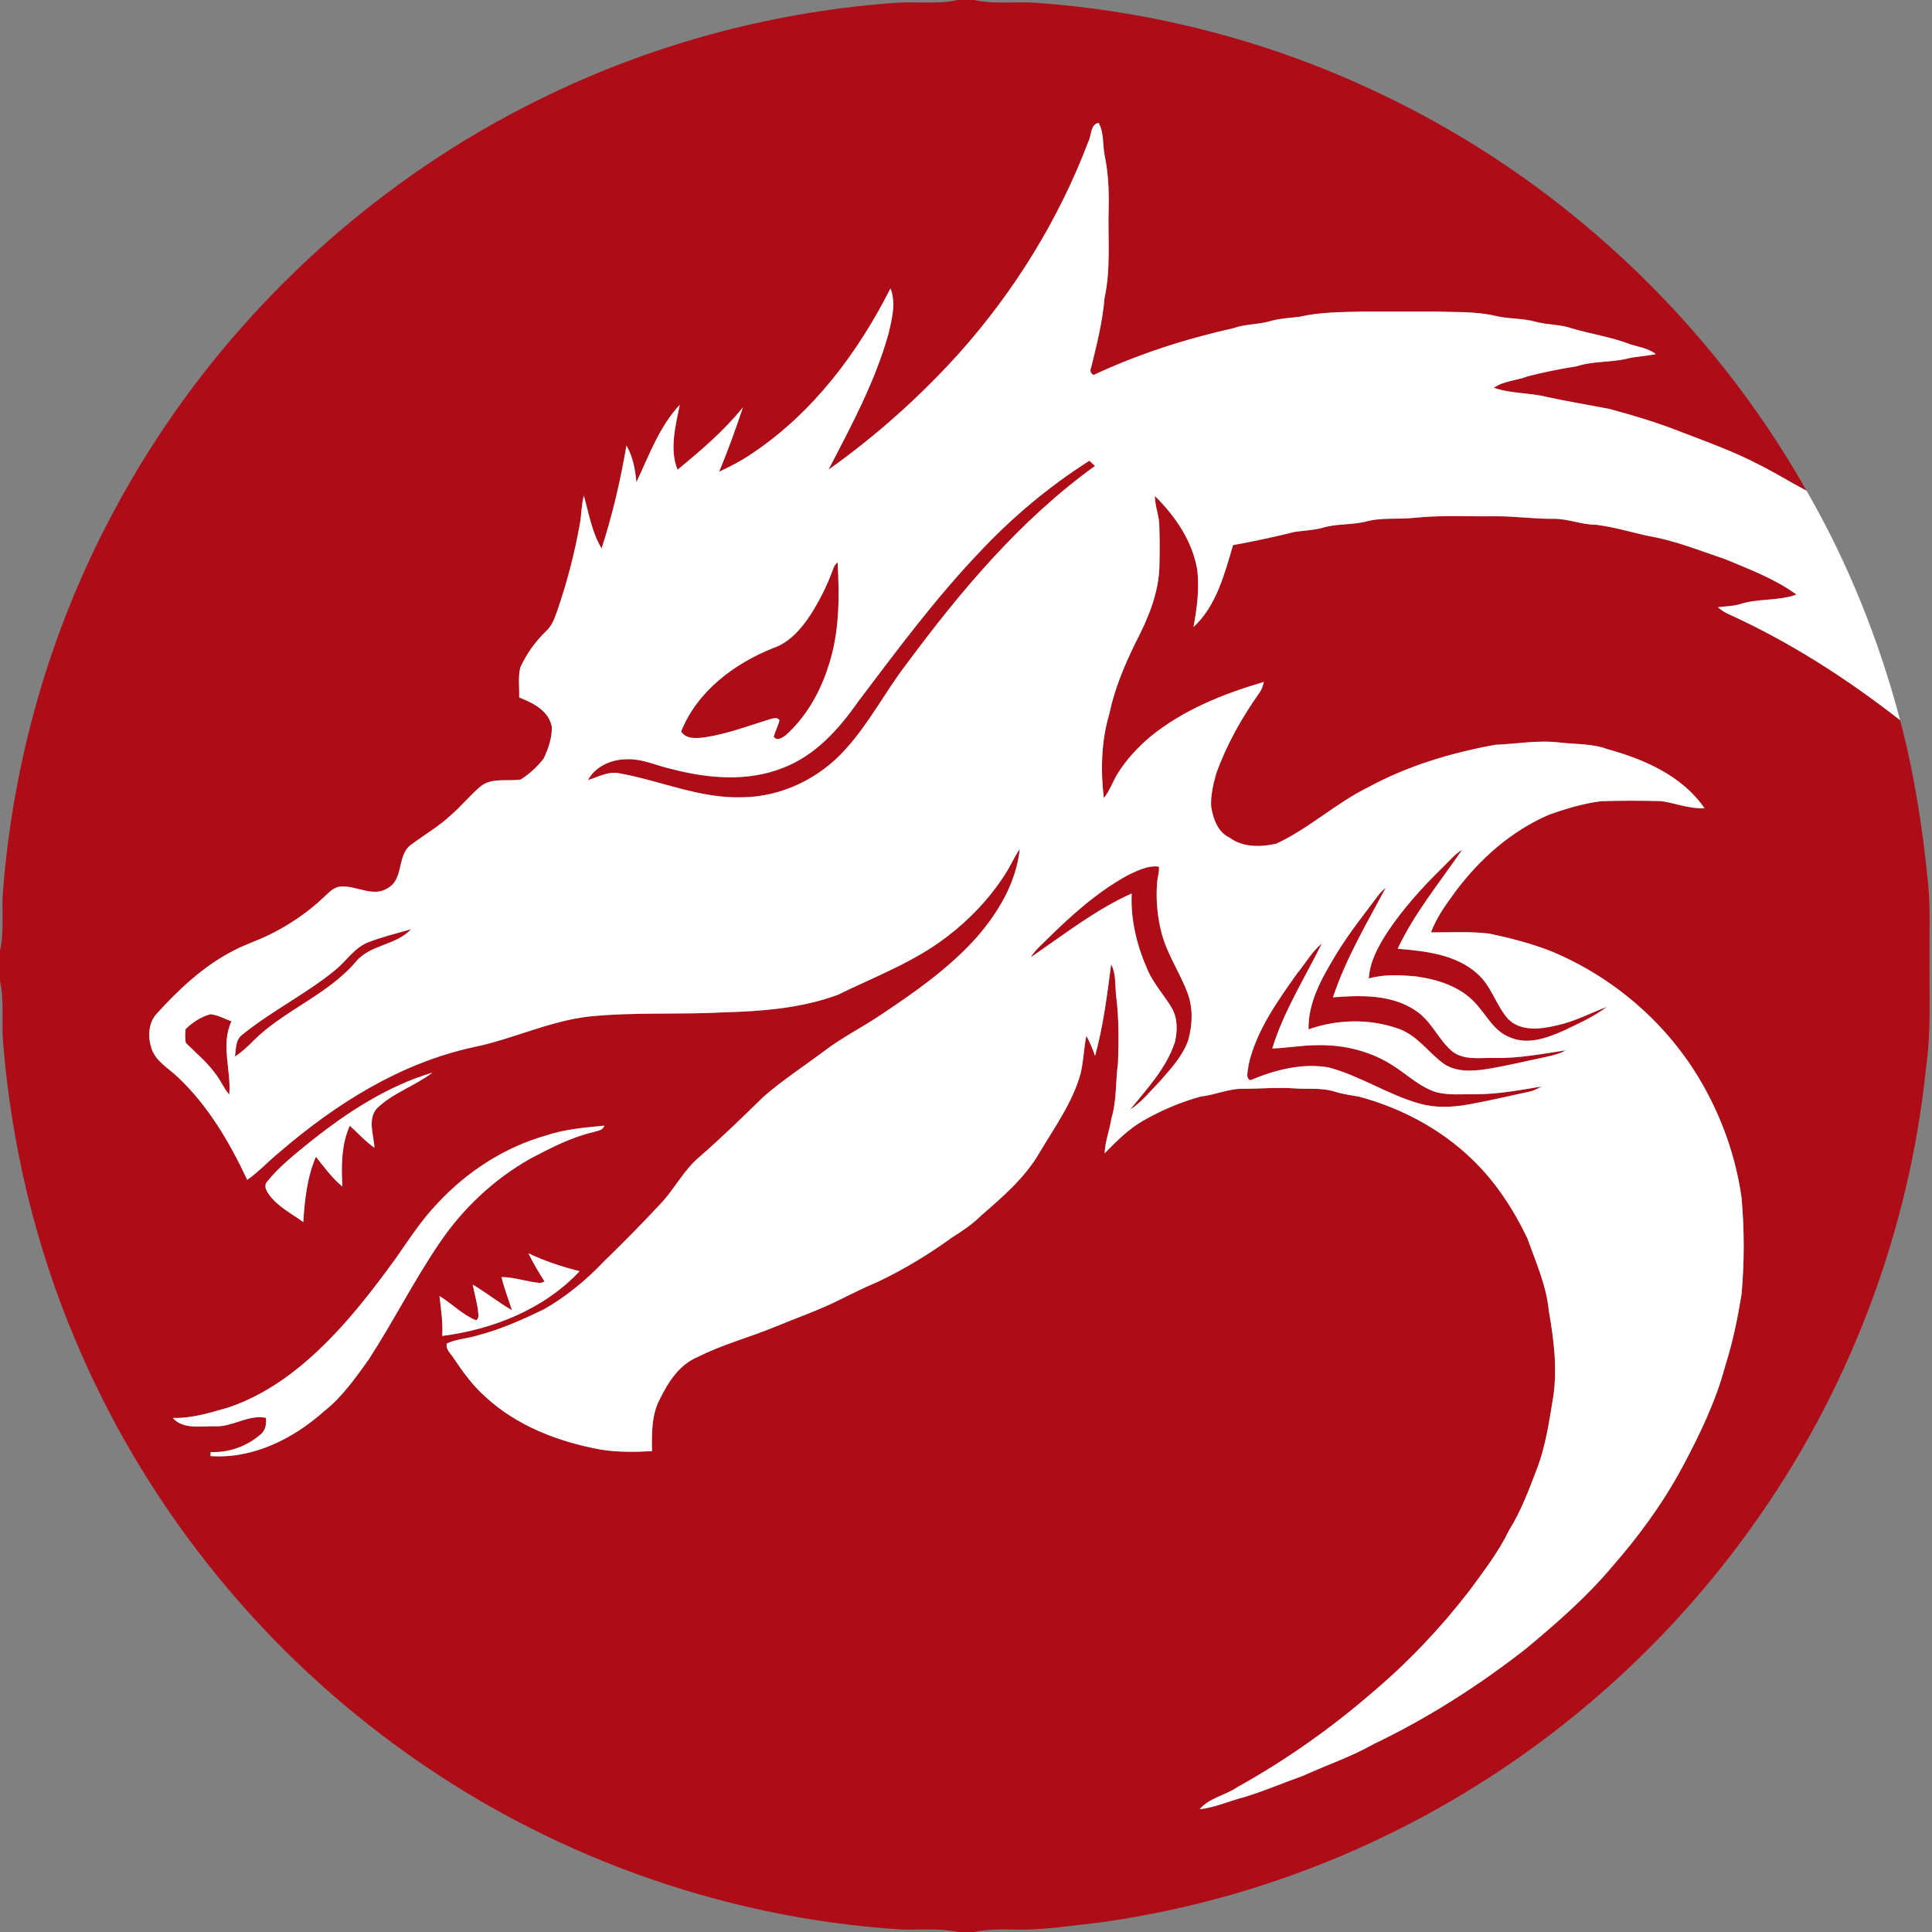
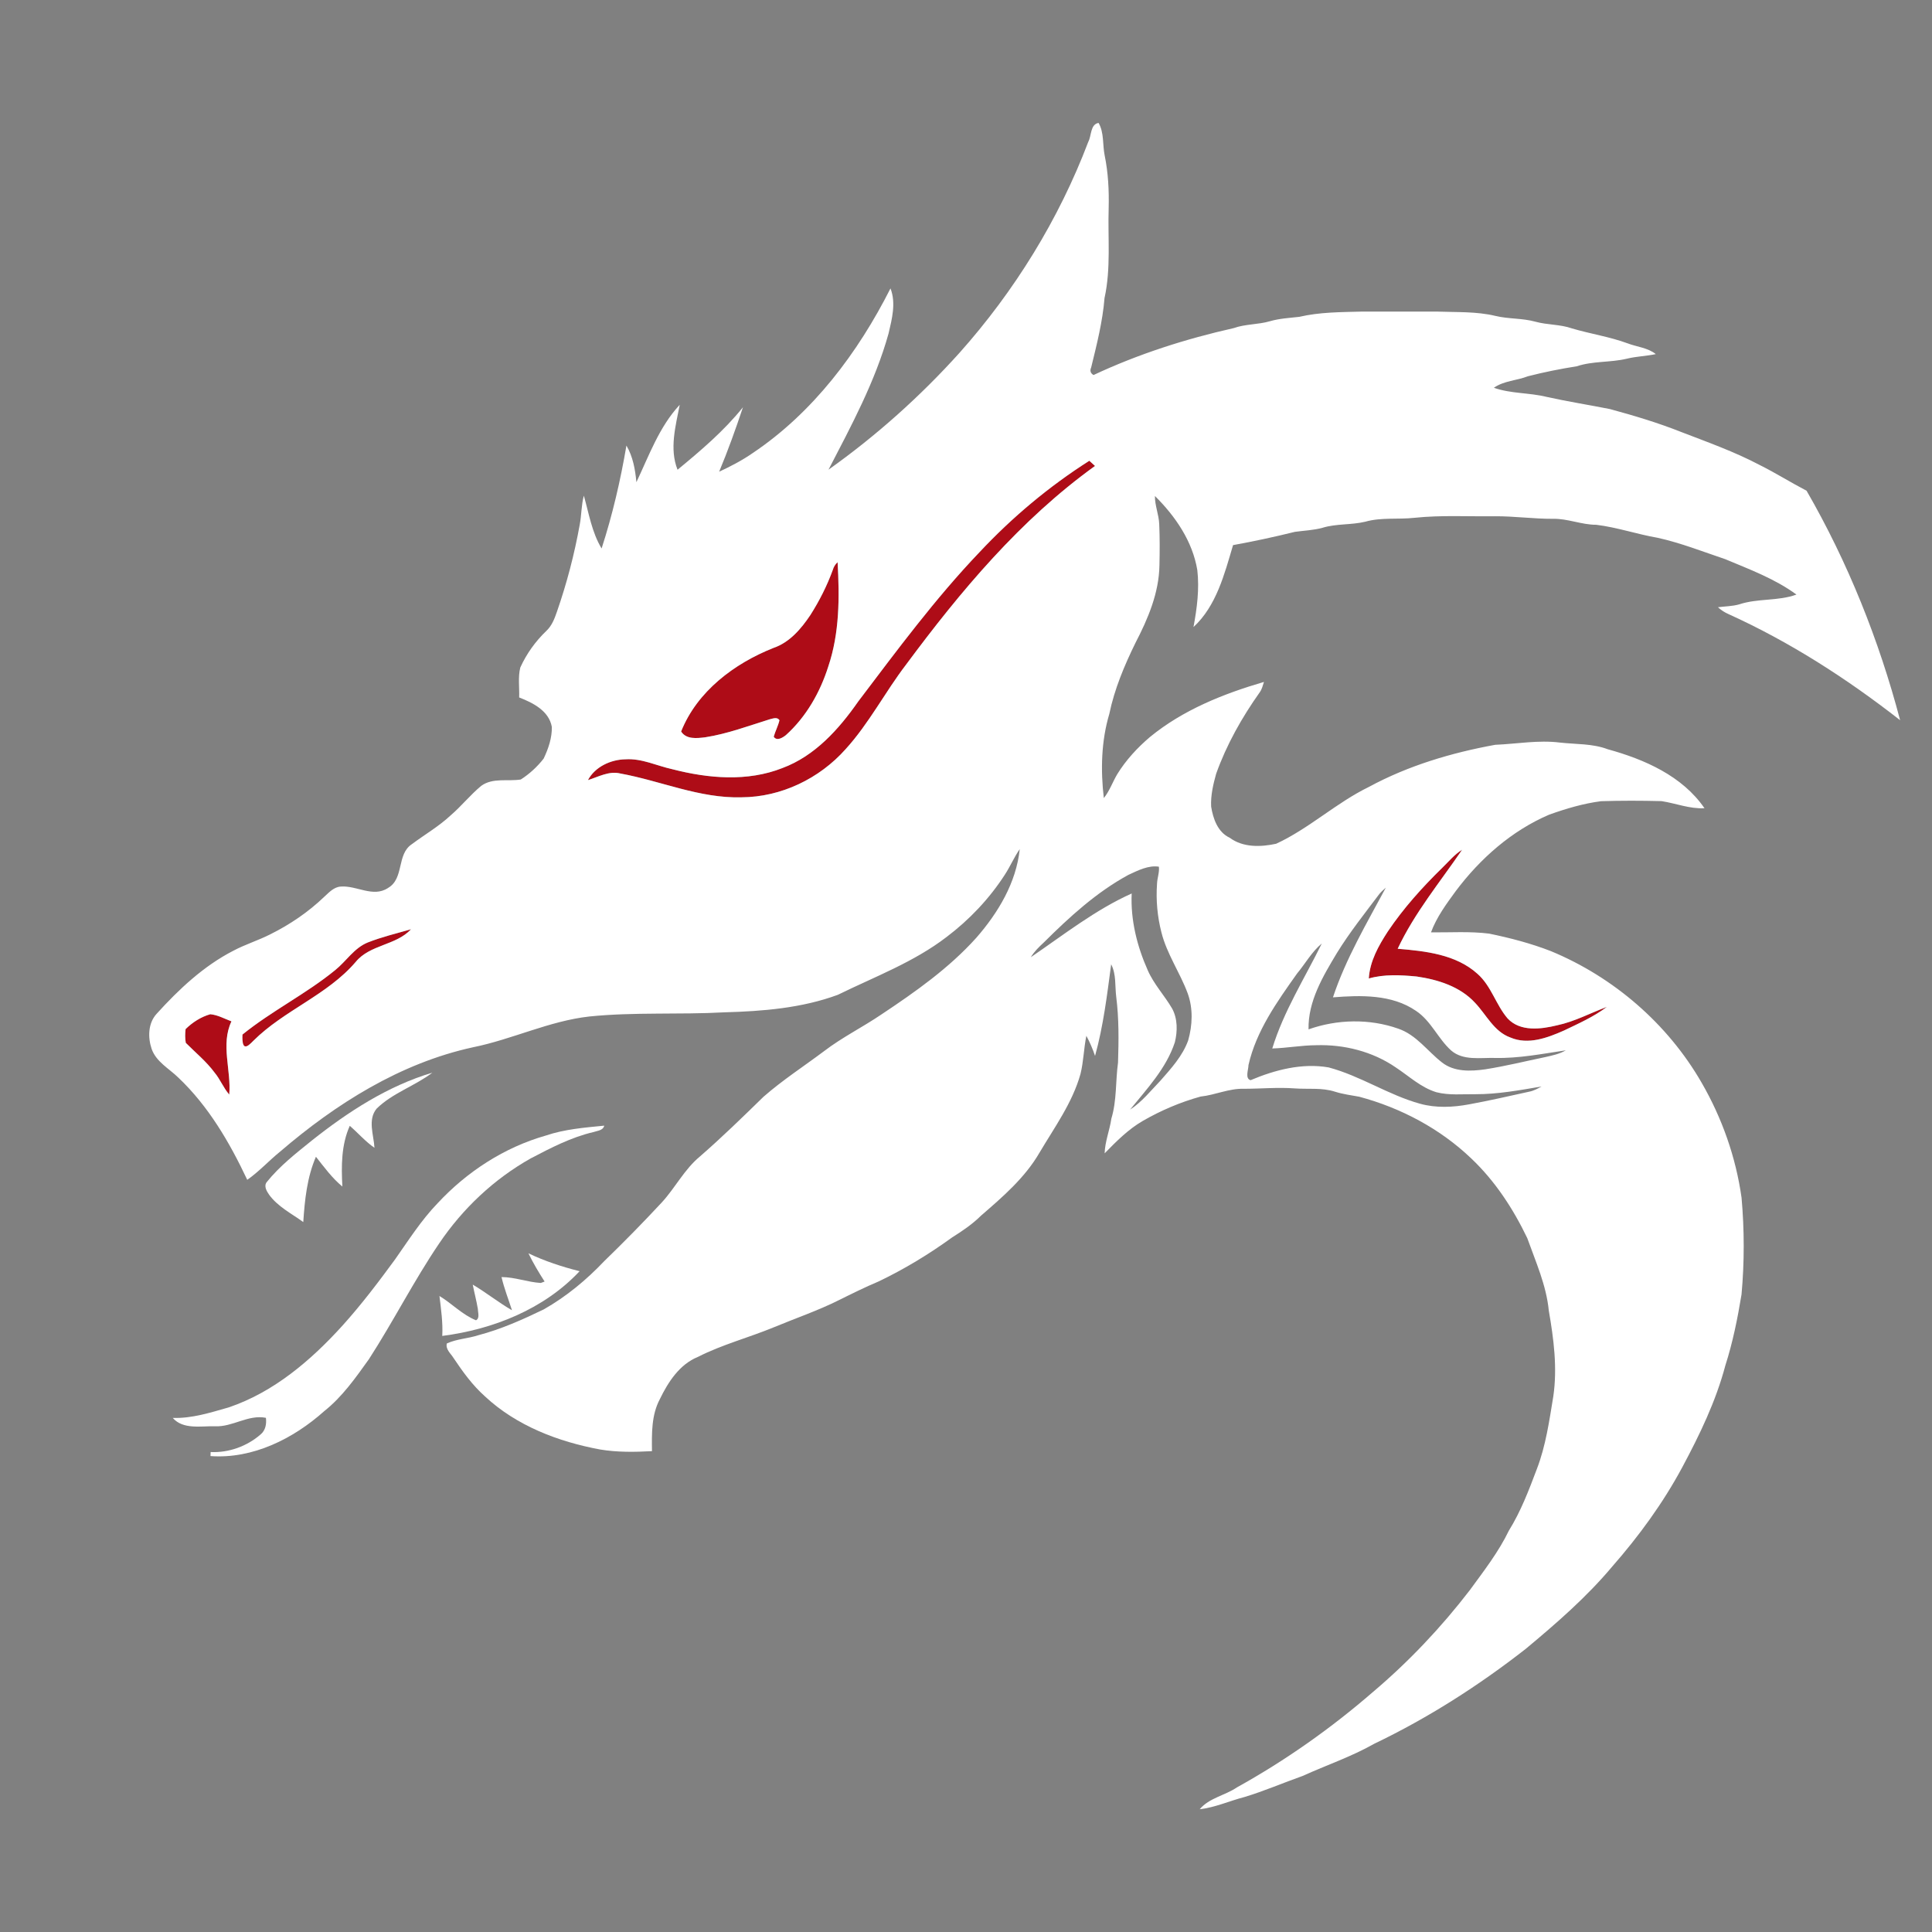
<svg xmlns="http://www.w3.org/2000/svg" width="800pt" height="800pt" viewBox="0 0 800 800" version="1.1">
  <rect x="0" y="0" width="800" height="800" fill="#808080" stroke="none" />
  <g id="#ae0c17ff">
-     <path fill="#ae0c17" opacity="1.00" d=" M 396.64 0.00 L 403.34 0.00 C 411.46 1.79 419.78 0.69 428.01 1.10 C 477.31 4.46 525.97 17.12 570.60 38.35 C 644.86 73.28 707.69 131.78 748.06 203.20 C 741.50 199.78 735.23 195.82 728.61 192.53 C 718.19 187.03 707.07 183.09 696.10 178.86 C 686.50 175.05 676.58 172.08 666.61 169.38 C 657.91 167.65 649.12 166.28 640.46 164.35 C 633.24 162.56 625.65 163.05 618.57 160.57 C 622.76 157.64 628.04 157.61 632.68 155.80 C 639.35 154.09 646.10 152.74 652.90 151.67 C 659.60 149.44 666.77 150.16 673.60 148.54 C 677.55 147.56 681.65 147.47 685.63 146.63 C 682.29 143.95 677.81 143.66 673.92 142.16 C 666.44 139.41 658.52 138.24 650.91 135.99 C 646.02 134.26 640.73 134.58 635.78 133.21 C 630.38 131.70 624.69 132.13 619.27 130.82 C 611.32 128.91 603.10 129.33 595.00 129.02 C 584.67 128.99 574.33 129.00 564.00 129.02 C 555.30 129.25 546.49 129.21 537.97 131.20 C 533.91 131.66 529.81 131.86 525.87 133.01 C 520.96 134.45 515.70 134.13 510.86 135.86 C 490.93 140.34 471.32 146.60 452.81 155.29 C 451.55 154.56 451.22 153.51 451.83 152.15 C 454.15 142.67 456.57 133.17 457.36 123.42 C 460.07 111.11 458.68 98.48 459.08 86.00 C 459.25 78.77 458.88 71.52 457.43 64.42 C 456.50 59.95 457.25 54.94 454.89 50.89 C 451.43 51.52 452.01 56.16 450.65 58.69 C 438.46 90.83 420.08 120.58 397.21 146.21 C 380.99 164.20 362.81 180.45 343.07 194.48 C 352.52 176.26 362.39 157.99 367.93 138.11 C 369.35 132.06 371.08 125.46 368.73 119.42 C 355.25 146.08 336.63 170.89 311.60 187.66 C 307.25 190.67 302.56 193.10 297.78 195.33 C 301.43 186.58 304.64 177.63 307.64 168.64 C 299.79 178.43 290.20 186.56 280.56 194.51 C 277.11 185.85 279.77 176.38 281.46 167.62 C 272.98 176.71 268.75 188.63 263.52 199.66 C 263.03 194.42 262.09 189.09 259.39 184.50 C 256.94 198.90 253.62 213.20 249.11 227.11 C 245.07 220.42 243.85 212.62 241.76 205.24 C 240.71 209.11 240.81 213.18 240.08 217.11 C 237.87 229.44 234.69 241.58 230.58 253.40 C 229.60 256.24 228.48 259.15 226.23 261.24 C 221.72 265.57 218.02 270.71 215.44 276.41 C 214.44 280.44 215.12 284.68 214.98 288.80 C 220.69 291.02 227.30 294.32 228.50 300.98 C 228.61 305.54 227.05 310.04 225.12 314.11 C 222.50 317.48 219.24 320.48 215.64 322.78 C 210.23 323.63 204.07 321.95 199.31 325.37 C 194.76 329.11 191.09 333.78 186.62 337.61 C 181.72 342.20 175.87 345.56 170.52 349.57 C 164.16 353.75 167.45 363.82 160.66 367.69 C 154.54 371.79 147.64 366.58 141.11 367.11 C 138.26 367.27 136.27 369.51 134.30 371.31 C 127.71 377.63 120.07 382.83 111.90 386.89 C 106.92 389.42 101.54 391.06 96.61 393.68 C 84.30 400.01 74.07 409.63 64.85 419.80 C 61.29 423.68 61.18 429.57 62.79 434.33 C 64.67 439.68 69.97 442.43 73.81 446.18 C 86.31 458.00 95.11 473.11 102.38 488.54 C 107.27 485.12 111.30 480.67 115.92 476.92 C 139.03 457.07 165.78 440.19 195.88 433.65 C 212.17 430.35 227.39 422.78 244.00 420.91 C 262.61 419.01 281.34 420.21 299.99 419.18 C 315.82 418.74 331.98 417.45 346.93 411.93 C 362.20 404.44 378.42 398.40 392.01 387.95 C 401.43 380.82 409.68 372.11 416.09 362.18 C 418.32 358.76 419.91 354.96 422.25 351.60 C 420.81 365.48 413.32 377.95 404.30 388.28 C 392.98 400.88 379.02 410.72 364.99 420.05 C 357.21 425.34 348.72 429.52 341.24 435.25 C 332.86 441.53 324.04 447.24 316.16 454.14 C 307.54 462.55 298.92 470.96 289.83 478.87 C 283.38 484.19 279.60 491.86 273.99 497.95 C 266.28 506.24 258.34 514.33 250.20 522.21 C 242.82 529.99 234.48 536.90 225.14 542.20 C 216.36 546.43 207.42 550.44 197.96 552.91 C 193.71 554.30 189.09 554.41 185.01 556.31 C 184.45 558.74 186.62 560.43 187.78 562.29 C 191.59 567.99 195.65 573.60 200.79 578.19 C 213.86 590.40 231.16 596.99 248.53 600.21 C 255.62 601.39 262.82 601.27 269.97 600.89 C 269.88 593.62 269.71 585.93 273.24 579.33 C 276.66 572.26 281.41 564.93 288.98 561.87 C 299.07 556.73 310.09 553.88 320.52 549.56 C 329.48 545.83 338.70 542.70 347.39 538.35 C 352.80 535.66 358.22 532.98 363.79 530.63 C 374.51 525.51 384.71 519.31 394.32 512.34 C 398.57 509.68 402.72 506.85 406.29 503.31 C 415.20 495.60 424.36 487.72 430.36 477.42 C 436.61 466.84 444.05 456.69 447.41 444.70 C 448.69 439.51 448.76 434.13 449.84 428.91 C 451.28 431.57 452.47 434.36 453.44 437.23 C 456.87 424.83 458.42 412.03 460.11 399.30 C 462.26 403.43 461.64 408.24 462.20 412.72 C 463.35 421.76 463.24 430.91 462.95 440.01 C 461.88 447.73 462.48 455.67 460.19 463.20 C 459.49 468.04 457.55 472.66 457.41 477.57 C 462.24 472.62 467.16 467.65 473.19 464.15 C 480.70 459.82 488.78 456.37 497.15 454.06 C 503.19 453.42 508.86 450.67 515.01 450.84 C 522.01 450.85 529.02 450.16 536.02 450.68 C 541.63 451.10 547.42 450.28 552.87 452.07 C 556.12 453.08 559.49 453.53 562.83 454.13 C 580.06 458.74 596.35 467.37 609.27 479.74 C 619.08 489.04 626.59 500.54 632.41 512.68 C 635.92 522.52 640.31 532.22 641.33 542.74 C 643.36 554.42 644.91 566.32 643.20 578.15 C 641.52 588.33 640.09 598.67 636.35 608.36 C 633.06 617.06 629.75 625.83 624.81 633.77 C 620.50 642.70 614.38 650.55 608.56 658.53 C 596.74 673.89 583.36 688.04 568.56 700.57 C 551.18 715.63 532.30 728.97 512.18 740.12 C 507.24 743.49 500.74 744.44 496.76 749.17 C 503.18 748.44 509.12 745.70 515.34 744.10 C 523.50 741.63 531.34 738.23 539.37 735.39 C 549.24 730.90 559.56 727.43 569.01 722.07 C 591.33 711.38 612.28 697.99 631.76 682.77 C 644.44 672.21 656.97 661.34 667.60 648.66 C 678.65 636.05 688.61 622.41 696.56 607.62 C 703.78 594.15 710.50 580.25 714.43 565.42 C 717.51 555.82 719.50 545.91 721.13 535.99 C 722.34 522.68 722.32 509.26 721.14 495.95 C 718.79 479.20 713.06 462.94 704.59 448.30 C 690.54 423.90 668.10 404.54 642.11 393.81 C 633.86 390.61 625.27 388.37 616.61 386.59 C 608.63 385.59 600.56 386.15 592.54 386.08 C 594.86 379.76 598.91 374.30 602.84 368.92 C 612.91 355.51 625.95 343.98 641.46 337.34 C 648.43 334.84 655.60 332.71 662.95 331.76 C 671.30 331.49 679.68 331.51 688.04 331.73 C 693.96 332.65 699.68 334.99 705.79 334.67 C 696.62 321.30 680.89 314.41 665.74 310.25 C 659.41 307.85 652.55 308.23 645.92 307.48 C 636.98 306.36 628.05 308.04 619.12 308.41 C 601.00 311.71 583.06 317.04 566.80 325.86 C 553.26 332.45 542.11 343.05 528.43 349.38 C 522.02 350.77 514.69 350.99 509.17 346.88 C 504.24 344.59 502.31 339.00 501.51 334.01 C 501.27 329.39 502.35 324.82 503.58 320.40 C 507.89 308.33 514.24 297.09 521.64 286.65 C 522.55 285.38 522.90 283.83 523.38 282.37 C 506.55 287.29 489.85 293.96 476.17 305.18 C 470.94 309.63 466.21 314.75 462.60 320.62 C 460.69 323.86 459.45 327.51 457.07 330.47 C 455.71 318.87 455.99 306.88 459.34 295.62 C 461.47 285.34 465.56 275.61 470.16 266.22 C 475.35 256.24 479.93 245.47 480.10 234.05 C 480.23 228.37 480.26 222.69 480.01 217.01 C 479.85 213.07 478.18 209.34 478.23 205.38 C 486.68 213.75 493.80 224.11 495.78 236.05 C 496.69 243.93 495.64 251.90 494.20 259.65 C 503.69 250.89 507.03 237.69 510.58 225.72 C 519.17 224.16 527.70 222.33 536.17 220.23 C 539.98 219.69 543.86 219.58 547.60 218.55 C 553.36 216.78 559.49 217.43 565.33 216.03 C 571.97 214.14 578.93 215.17 585.71 214.41 C 596.78 213.25 607.90 213.92 619.00 213.77 C 627.01 213.72 634.98 214.86 643.00 214.83 C 649.11 214.67 654.85 217.31 660.96 217.30 C 669.57 218.34 677.86 221.22 686.41 222.69 C 695.99 224.81 705.13 228.43 714.41 231.55 C 724.50 235.79 734.99 239.67 743.87 246.20 C 736.21 248.98 727.85 247.69 720.15 250.26 C 717.29 251.06 714.28 251.06 711.36 251.44 C 712.62 252.59 714.06 253.55 715.64 254.24 C 741.12 265.78 764.79 281.02 786.80 298.22 C 792.61 320.25 796.14 342.83 798.34 365.49 C 799.41 375.63 798.83 385.83 798.98 396.00 C 798.79 411.42 799.72 426.92 797.51 442.24 C 790.52 510.68 765.14 577.10 724.92 632.90 C 691.24 679.90 647.27 719.48 596.95 747.98 C 553.24 772.79 504.82 789.32 455.01 796.11 C 443.37 797.34 431.75 799.32 420.00 798.99 C 414.42 798.82 408.84 798.85 403.35 800.00 L 396.65 800.00 C 388.86 798.28 380.89 799.23 373.00 798.94 C 298.01 794.21 224.65 767.37 164.11 722.90 C 105.47 680.12 58.79 621.10 30.87 554.08 C 14.54 515.33 4.74 473.92 1.31 432.04 C 0.48 423.46 1.89 414.78 0.00 406.30 L 0.00 393.71 C 1.83 385.55 0.56 377.21 1.24 368.96 C 5.46 314.75 20.71 261.38 46.26 213.35 C 85.96 137.94 150.45 75.93 227.36 39.23 C 272.56 17.48 321.95 4.50 371.99 1.09 C 380.22 0.70 388.53 1.78 396.64 0.00 M 129.20 472.20 C 122.60 477.53 115.80 482.81 110.46 489.47 C 109.15 491.12 110.41 493.22 111.41 494.67 C 115.02 499.67 120.70 502.48 125.58 506.03 C 126.18 496.87 127.14 487.49 130.82 478.99 C 134.23 483.29 137.50 487.81 141.77 491.32 C 141.30 482.87 141.31 474.05 144.83 466.18 C 148.29 469.16 151.29 472.67 155.06 475.29 C 154.77 469.96 152.13 463.65 155.98 459.03 C 162.60 452.56 171.76 449.70 179.05 444.16 C 160.61 449.66 144.17 460.33 129.20 472.20 M 226.04 470.20 C 208.85 475.08 193.34 485.17 181.22 498.22 C 174.42 505.26 169.17 513.56 163.56 521.53 C 156.69 530.91 149.66 540.19 141.87 548.84 C 128.78 563.29 113.36 576.48 94.62 582.80 C 87.08 584.94 79.46 587.39 71.53 587.13 C 75.82 592.05 83.22 590.43 89.01 590.59 C 96.34 590.95 102.71 585.64 110.11 587.09 C 110.42 589.58 109.96 592.27 107.93 593.95 C 102.29 598.87 94.73 601.61 87.22 601.26 C 87.21 601.68 87.18 602.51 87.16 602.93 C 104.66 604.20 121.51 595.73 134.28 584.30 C 141.75 578.37 147.26 570.50 152.76 562.81 C 162.91 547.11 171.35 530.36 181.85 514.88 C 191.57 500.47 204.53 488.24 219.70 479.70 C 228.06 475.32 236.54 470.90 245.79 468.75 C 247.43 468.19 249.70 468.13 250.21 466.11 C 242.08 466.91 233.84 467.56 226.04 470.20 M 218.81 518.97 C 220.77 523.01 223.08 526.88 225.51 530.66 C 225.11 530.81 224.32 531.10 223.93 531.25 C 218.46 530.92 213.20 528.81 207.67 528.81 C 208.76 533.49 210.53 537.98 212.00 542.55 C 206.39 539.31 201.33 535.22 195.75 531.93 C 196.41 535.31 197.31 538.65 197.88 542.06 C 197.88 543.54 198.76 545.83 197.10 546.70 C 191.41 544.39 187.16 539.78 181.97 536.64 C 182.62 542.13 183.43 547.63 183.13 553.18 C 204.17 550.47 225.28 542.10 240.00 526.38 C 232.73 524.55 225.58 522.21 218.81 518.97 Z" />
    <path fill="#ae0c17" opacity="1.00" d=" M 405.61 228.62 C 419.13 214.19 434.38 201.40 451.07 190.79 C 451.84 191.51 452.63 192.23 453.42 192.94 C 422.49 215.22 397.77 244.74 375.21 275.17 C 366.48 286.57 359.87 299.52 350.17 310.19 C 339.33 322.40 323.43 330.08 307.02 330.15 C 289.72 330.64 273.62 323.34 256.87 320.29 C 252.16 319.13 247.80 321.68 243.45 323.03 C 246.41 317.50 252.87 314.52 258.98 314.41 C 265.77 313.96 272.01 317.13 278.50 318.54 C 293.29 322.35 309.48 323.77 323.98 318.03 C 337.44 313.03 347.38 301.93 355.39 290.44 C 371.42 269.28 387.25 247.85 405.61 228.62 Z" />
    <path fill="#ae0c17" opacity="1.00" d=" M 344.87 235.92 C 345.21 234.70 345.89 233.64 346.83 232.79 C 347.65 247.26 347.66 262.08 342.98 275.97 C 339.59 286.68 333.82 296.84 325.41 304.41 C 324.07 305.45 321.69 307.01 320.38 305.06 C 321.04 302.74 322.21 300.59 322.76 298.23 C 321.80 296.75 320.05 297.55 318.70 297.85 C 309.89 300.59 301.18 303.87 292.02 305.30 C 288.63 305.70 284.16 306.27 282.04 302.89 C 288.67 286.26 304.03 274.74 320.26 268.30 C 326.99 266.00 331.75 260.36 335.58 254.64 C 339.32 248.75 342.49 242.48 344.87 235.92 Z" />
    <path fill="#ae0c17" opacity="1.00" d=" M 597.28 359.27 C 599.91 356.71 602.28 353.81 605.44 351.85 C 596.27 365.29 585.70 378.03 578.75 392.86 C 590.21 393.81 602.88 395.18 611.78 403.23 C 617.52 408.27 619.40 416.06 624.28 421.73 C 629.51 427.30 638.04 426.19 644.75 424.56 C 651.97 423.03 658.50 419.50 665.37 416.93 C 659.96 421.03 653.69 423.79 647.61 426.72 C 640.75 429.74 632.78 432.77 625.42 429.61 C 618.59 427.16 615.48 420.15 610.77 415.22 C 604.58 408.49 595.41 405.62 586.61 404.35 C 580.03 403.72 573.20 403.34 566.79 405.17 C 567.23 398.01 570.82 391.61 574.65 385.73 C 581.13 376.08 588.96 367.39 597.28 359.27 Z" />
-     <path fill="#ae0c17" opacity="1.00" d=" M 467.26 362.26 C 471.15 360.46 475.55 358.19 479.87 358.88 C 480.15 361.25 479.17 363.59 479.10 365.98 C 478.62 372.72 479.24 379.56 480.93 386.11 C 483.18 395.05 488.60 402.71 491.78 411.28 C 494.08 417.54 493.79 424.51 491.99 430.85 C 489.66 437.26 484.97 442.41 480.54 447.45 C 476.51 451.62 472.85 456.29 467.94 459.47 C 474.95 450.82 482.91 442.40 486.48 431.59 C 487.61 427.02 487.65 421.84 485.35 417.61 C 482.18 412.17 477.74 407.51 475.22 401.68 C 470.81 391.75 468.10 380.88 468.61 369.97 C 453.53 376.74 440.42 387.10 426.84 396.36 C 428.26 394.00 430.24 392.09 432.24 390.24 C 442.83 379.70 454.05 369.43 467.26 362.26 Z" />
-     <path fill="#ae0c17" opacity="1.00" d=" M 571.18 370.15 C 571.98 369.20 572.91 368.39 573.84 367.56 C 565.92 382.35 557.26 396.98 551.95 412.98 C 563.51 412.06 576.36 411.71 586.34 418.58 C 592.60 422.74 595.44 430.10 600.93 435.02 C 605.93 439.28 612.97 437.91 619.01 438.07 C 628.91 438.30 638.63 436.36 648.36 434.92 C 645.73 436.47 642.70 437.07 639.76 437.74 C 631.50 439.45 623.29 441.49 614.95 442.79 C 608.95 443.63 602.17 443.90 597.13 439.96 C 591.09 435.29 586.51 428.51 578.99 425.95 C 567.11 421.74 553.69 422.03 541.84 426.24 C 541.58 414.63 547.80 404.26 553.58 394.63 C 558.86 386.06 565.14 378.18 571.18 370.15 Z" />
    <path fill="#ae0c17" opacity="1.00" d=" M 152.32 390.24 C 158.13 387.96 164.22 386.50 170.21 384.78 C 163.97 391.52 153.19 391.09 147.31 398.29 C 135.54 412.06 117.65 418.28 104.92 430.96 C 102.57 433.36 100.08 435.63 97.30 437.53 C 97.74 434.37 97.48 430.43 100.42 428.37 C 112.54 418.56 126.68 411.60 138.76 401.73 C 143.38 398.03 146.64 392.52 152.32 390.24 Z" />
-     <path fill="#ae0c17" opacity="1.00" d=" M 537.07 403.14 C 540.51 399.01 543.16 394.13 547.33 390.68 C 540.27 405.03 531.53 418.76 526.82 434.15 C 532.89 433.97 538.91 432.84 544.99 432.80 C 556.56 432.43 568.38 435.40 577.96 442.00 C 583.44 445.60 588.38 450.33 594.79 452.27 C 600.08 453.63 605.61 453.01 611.02 453.09 C 620.22 453.11 629.29 451.42 638.33 449.89 C 636.69 450.80 635.02 451.70 633.17 452.05 C 624.91 453.86 616.67 455.76 608.36 457.28 C 601.65 458.53 594.63 458.87 588.01 457.03 C 574.87 453.40 563.36 445.51 550.18 442.00 C 539.20 440.07 527.94 443.01 517.84 447.28 C 515.42 446.62 516.98 442.90 516.97 441.02 C 520.16 426.87 528.82 414.78 537.07 403.14 Z" />
    <path fill="#ae0c17" opacity="1.00" d=" M 76.85 426.13 C 79.70 423.33 83.20 421.07 87.07 419.97 C 90.18 420.26 92.95 421.84 95.84 422.92 C 91.29 432.52 95.80 443.18 94.93 453.24 C 92.51 450.47 91.20 446.95 88.85 444.13 C 85.43 439.51 80.95 435.87 76.93 431.82 C 76.59 429.94 76.62 428.01 76.85 426.13 Z" />
  </g>
  <g id="#ffffffff">
-     <path fill="#ffffff" opacity="1.00" d=" M 450.65 58.69 C 452.01 56.16 451.43 51.52 454.89 50.89 C 457.25 54.94 456.50 59.95 457.43 64.42 C 458.88 71.52 459.25 78.77 459.08 86.00 C 458.68 98.48 460.07 111.11 457.36 123.42 C 456.57 133.17 454.15 142.67 451.83 152.15 C 451.22 153.51 451.55 154.56 452.81 155.29 C 471.32 146.60 490.93 140.34 510.86 135.86 C 515.70 134.13 520.96 134.45 525.87 133.01 C 529.81 131.86 533.91 131.66 537.97 131.20 C 546.49 129.21 555.30 129.25 564.00 129.02 C 574.33 129.00 584.67 128.99 595.00 129.02 C 603.10 129.33 611.32 128.91 619.27 130.82 C 624.69 132.13 630.38 131.70 635.78 133.21 C 640.73 134.58 646.02 134.26 650.91 135.99 C 658.52 138.24 666.44 139.41 673.92 142.16 C 677.81 143.66 682.29 143.95 685.63 146.63 C 681.65 147.47 677.55 147.56 673.60 148.54 C 666.77 150.16 659.60 149.44 652.90 151.67 C 646.10 152.74 639.35 154.09 632.68 155.80 C 628.04 157.61 622.76 157.64 618.57 160.57 C 625.65 163.05 633.24 162.56 640.46 164.35 C 649.12 166.28 657.91 167.65 666.61 169.38 C 676.58 172.08 686.50 175.05 696.10 178.86 C 707.07 183.09 718.19 187.03 728.61 192.53 C 735.23 195.82 741.50 199.78 748.06 203.20 C 765.20 232.91 778.06 265.07 786.80 298.22 C 764.79 281.02 741.12 265.78 715.64 254.24 C 714.06 253.55 712.62 252.59 711.36 251.44 C 714.28 251.06 717.29 251.06 720.15 250.26 C 727.85 247.69 736.21 248.98 743.87 246.20 C 734.99 239.67 724.50 235.79 714.41 231.55 C 705.13 228.43 695.99 224.81 686.41 222.69 C 677.86 221.22 669.57 218.34 660.96 217.30 C 654.85 217.31 649.11 214.67 643.00 214.83 C 634.98 214.86 627.01 213.72 619.00 213.77 C 607.90 213.92 596.78 213.25 585.71 214.41 C 578.93 215.17 571.97 214.14 565.33 216.03 C 559.49 217.43 553.36 216.78 547.60 218.55 C 543.86 219.58 539.98 219.69 536.17 220.23 C 527.70 222.33 519.17 224.16 510.58 225.72 C 507.03 237.69 503.69 250.89 494.20 259.65 C 495.64 251.90 496.69 243.93 495.78 236.05 C 493.80 224.11 486.68 213.75 478.23 205.38 C 478.18 209.34 479.85 213.07 480.01 217.01 C 480.26 222.69 480.23 228.37 480.10 234.05 C 479.93 245.47 475.35 256.24 470.16 266.22 C 465.56 275.61 461.47 285.34 459.34 295.62 C 455.99 306.88 455.71 318.87 457.07 330.47 C 459.45 327.51 460.69 323.86 462.60 320.62 C 466.21 314.75 470.94 309.63 476.17 305.18 C 489.85 293.96 506.55 287.29 523.38 282.37 C 522.90 283.83 522.55 285.38 521.64 286.65 C 514.24 297.09 507.89 308.33 503.58 320.40 C 502.35 324.82 501.27 329.39 501.51 334.01 C 502.31 339.00 504.24 344.59 509.17 346.88 C 514.69 350.99 522.02 350.77 528.43 349.38 C 542.11 343.05 553.26 332.45 566.80 325.86 C 583.06 317.04 601.00 311.71 619.12 308.41 C 628.05 308.04 636.98 306.36 645.92 307.48 C 652.55 308.23 659.41 307.85 665.74 310.25 C 680.89 314.41 696.62 321.30 705.79 334.67 C 699.68 334.99 693.96 332.65 688.04 331.73 C 679.68 331.51 671.30 331.49 662.95 331.76 C 655.60 332.71 648.43 334.84 641.46 337.34 C 625.95 343.98 612.91 355.51 602.84 368.92 C 598.91 374.30 594.86 379.76 592.54 386.08 C 600.56 386.15 608.63 385.59 616.61 386.59 C 625.27 388.37 633.86 390.61 642.11 393.81 C 668.10 404.54 690.54 423.90 704.59 448.30 C 713.06 462.94 718.79 479.20 721.14 495.95 C 722.32 509.26 722.34 522.68 721.13 535.99 C 719.50 545.91 717.51 555.82 714.43 565.42 C 710.50 580.25 703.78 594.15 696.56 607.62 C 688.61 622.41 678.65 636.05 667.60 648.66 C 656.97 661.34 644.44 672.21 631.76 682.77 C 612.28 697.99 591.33 711.38 569.01 722.07 C 559.56 727.43 549.24 730.90 539.37 735.39 C 531.34 738.23 523.50 741.63 515.34 744.10 C 509.12 745.70 503.18 748.44 496.76 749.17 C 500.74 744.44 507.24 743.49 512.18 740.12 C 532.30 728.97 551.18 715.63 568.56 700.57 C 583.36 688.04 596.74 673.89 608.56 658.53 C 614.38 650.55 620.50 642.70 624.81 633.77 C 629.75 625.83 633.06 617.06 636.35 608.36 C 640.09 598.67 641.52 588.33 643.20 578.15 C 644.91 566.32 643.36 554.42 641.33 542.74 C 640.31 532.22 635.92 522.52 632.41 512.68 C 626.59 500.54 619.08 489.04 609.27 479.74 C 596.35 467.37 580.06 458.74 562.83 454.13 C 559.49 453.53 556.12 453.08 552.87 452.07 C 547.42 450.28 541.63 451.10 536.02 450.68 C 529.02 450.16 522.01 450.85 515.01 450.84 C 508.86 450.67 503.19 453.42 497.15 454.06 C 488.78 456.37 480.70 459.82 473.19 464.15 C 467.16 467.65 462.24 472.62 457.41 477.57 C 457.55 472.66 459.49 468.04 460.19 463.20 C 462.48 455.67 461.88 447.73 462.95 440.01 C 463.24 430.91 463.35 421.76 462.20 412.72 C 461.64 408.24 462.26 403.43 460.11 399.30 C 458.42 412.03 456.87 424.83 453.44 437.23 C 452.47 434.36 451.28 431.57 449.84 428.91 C 448.76 434.13 448.69 439.51 447.41 444.70 C 444.05 456.69 436.61 466.84 430.36 477.42 C 424.36 487.72 415.20 495.60 406.29 503.31 C 402.72 506.85 398.57 509.68 394.32 512.34 C 384.71 519.31 374.51 525.51 363.79 530.63 C 358.22 532.98 352.80 535.66 347.39 538.35 C 338.70 542.70 329.48 545.83 320.52 549.56 C 310.09 553.88 299.07 556.73 288.98 561.87 C 281.41 564.93 276.66 572.26 273.24 579.33 C 269.71 585.93 269.88 593.62 269.97 600.89 C 262.82 601.27 255.62 601.39 248.53 600.21 C 231.16 596.99 213.86 590.40 200.79 578.19 C 195.65 573.60 191.59 567.99 187.78 562.29 C 186.62 560.43 184.45 558.74 185.01 556.31 C 189.09 554.41 193.71 554.30 197.96 552.91 C 207.42 550.44 216.36 546.43 225.14 542.20 C 234.48 536.90 242.82 529.99 250.20 522.21 C 258.34 514.33 266.28 506.24 273.99 497.95 C 279.60 491.86 283.38 484.19 289.83 478.87 C 298.92 470.96 307.54 462.55 316.16 454.14 C 324.04 447.24 332.86 441.53 341.24 435.25 C 348.72 429.52 357.21 425.34 364.99 420.05 C 379.02 410.72 392.98 400.88 404.30 388.28 C 413.32 377.95 420.81 365.48 422.25 351.60 C 419.91 354.96 418.32 358.76 416.09 362.18 C 409.68 372.11 401.43 380.82 392.01 387.95 C 378.42 398.40 362.20 404.44 346.93 411.93 C 331.98 417.45 315.82 418.74 299.99 419.18 C 281.34 420.21 262.61 419.01 244.00 420.91 C 227.39 422.78 212.17 430.35 195.88 433.65 C 165.78 440.19 139.03 457.07 115.92 476.92 C 111.30 480.67 107.27 485.12 102.38 488.54 C 95.11 473.11 86.31 458.00 73.81 446.18 C 69.97 442.43 64.67 439.68 62.79 434.33 C 61.18 429.57 61.29 423.68 64.85 419.80 C 74.07 409.63 84.30 400.01 96.61 393.68 C 101.54 391.06 106.92 389.42 111.90 386.89 C 120.07 382.83 127.71 377.63 134.30 371.31 C 136.27 369.51 138.26 367.27 141.11 367.11 C 147.64 366.58 154.54 371.79 160.66 367.69 C 167.45 363.82 164.16 353.75 170.52 349.57 C 175.87 345.56 181.72 342.20 186.62 337.61 C 191.09 333.78 194.76 329.11 199.31 325.37 C 204.07 321.95 210.23 323.63 215.64 322.78 C 219.24 320.48 222.50 317.48 225.12 314.11 C 227.05 310.04 228.61 305.54 228.50 300.98 C 227.30 294.32 220.69 291.02 214.98 288.80 C 215.12 284.68 214.44 280.44 215.44 276.41 C 218.02 270.71 221.72 265.57 226.23 261.24 C 228.48 259.15 229.60 256.24 230.58 253.40 C 234.69 241.58 237.87 229.44 240.08 217.11 C 240.81 213.18 240.71 209.11 241.76 205.24 C 243.85 212.62 245.07 220.42 249.11 227.11 C 253.62 213.20 256.94 198.90 259.39 184.50 C 262.09 189.09 263.03 194.42 263.52 199.66 C 268.75 188.63 272.98 176.71 281.46 167.62 C 279.77 176.38 277.11 185.85 280.56 194.51 C 290.20 186.56 299.79 178.43 307.64 168.64 C 304.64 177.63 301.43 186.58 297.78 195.33 C 302.56 193.10 307.25 190.67 311.60 187.66 C 336.63 170.89 355.25 146.08 368.73 119.42 C 371.08 125.46 369.35 132.06 367.93 138.11 C 362.39 157.99 352.52 176.26 343.07 194.48 C 362.81 180.45 380.99 164.20 397.21 146.21 C 420.08 120.58 438.46 90.83 450.65 58.69 M 405.61 228.62 C 387.25 247.85 371.42 269.28 355.39 290.44 C 347.38 301.93 337.44 313.03 323.98 318.03 C 309.48 323.77 293.29 322.35 278.50 318.54 C 272.01 317.13 265.77 313.96 258.98 314.41 C 252.87 314.52 246.41 317.50 243.45 323.03 C 247.80 321.68 252.16 319.13 256.87 320.29 C 273.62 323.34 289.72 330.64 307.02 330.15 C 323.43 330.08 339.33 322.40 350.17 310.19 C 359.87 299.52 366.48 286.57 375.21 275.17 C 397.77 244.74 422.49 215.22 453.42 192.94 C 452.63 192.23 451.84 191.51 451.07 190.79 C 434.38 201.40 419.13 214.19 405.61 228.62 M 344.87 235.92 C 342.49 242.48 339.32 248.75 335.58 254.64 C 331.75 260.36 326.99 266.00 320.26 268.30 C 304.03 274.74 288.67 286.26 282.04 302.89 C 284.16 306.27 288.63 305.70 292.02 305.30 C 301.18 303.87 309.89 300.59 318.70 297.85 C 320.05 297.55 321.80 296.75 322.76 298.23 C 322.21 300.59 321.04 302.74 320.38 305.06 C 321.69 307.01 324.07 305.45 325.41 304.41 C 333.82 296.84 339.59 286.68 342.98 275.97 C 347.66 262.08 347.65 247.26 346.83 232.79 C 345.89 233.64 345.21 234.70 344.87 235.92 M 597.28 359.27 C 588.96 367.39 581.13 376.08 574.65 385.73 C 570.82 391.61 567.23 398.01 566.79 405.17 C 573.20 403.34 580.03 403.72 586.61 404.35 C 595.41 405.62 604.58 408.49 610.77 415.22 C 615.48 420.15 618.59 427.16 625.42 429.61 C 632.78 432.77 640.75 429.74 647.61 426.72 C 653.69 423.79 659.96 421.03 665.37 416.93 C 658.50 419.50 651.97 423.03 644.75 424.56 C 638.04 426.19 629.51 427.30 624.28 421.73 C 619.40 416.06 617.52 408.27 611.78 403.23 C 602.88 395.18 590.21 393.81 578.75 392.86 C 585.70 378.03 596.27 365.29 605.44 351.85 C 602.28 353.81 599.91 356.71 597.28 359.27 M 467.26 362.26 C 454.05 369.43 442.83 379.70 432.24 390.24 C 430.24 392.09 428.26 394.00 426.84 396.36 C 440.42 387.10 453.53 376.74 468.61 369.97 C 468.10 380.88 470.81 391.75 475.22 401.68 C 477.74 407.51 482.18 412.17 485.35 417.61 C 487.65 421.84 487.61 427.02 486.48 431.59 C 482.91 442.40 474.95 450.82 467.94 459.47 C 472.85 456.29 476.51 451.62 480.54 447.45 C 484.97 442.41 489.66 437.26 491.99 430.85 C 493.79 424.51 494.08 417.54 491.78 411.28 C 488.60 402.71 483.18 395.05 480.93 386.11 C 479.24 379.56 478.62 372.72 479.10 365.98 C 479.17 363.59 480.15 361.25 479.87 358.88 C 475.55 358.19 471.15 360.46 467.26 362.26 M 571.18 370.15 C 565.14 378.18 558.86 386.06 553.58 394.63 C 547.80 404.26 541.58 414.63 541.84 426.24 C 553.69 422.03 567.11 421.74 578.99 425.95 C 586.51 428.51 591.09 435.29 597.13 439.96 C 602.17 443.90 608.95 443.63 614.95 442.79 C 623.29 441.49 631.50 439.45 639.76 437.74 C 642.70 437.07 645.73 436.47 648.36 434.92 C 638.63 436.36 628.91 438.30 619.01 438.07 C 612.97 437.91 605.93 439.28 600.93 435.02 C 595.44 430.10 592.60 422.74 586.34 418.58 C 576.36 411.71 563.51 412.06 551.95 412.98 C 557.26 396.98 565.92 382.35 573.84 367.56 C 572.91 368.39 571.98 369.20 571.18 370.15 M 152.32 390.24 C 146.64 392.52 143.38 398.03 138.76 401.73 C 126.68 411.60 112.54 418.56 100.42 428.37 C 97.48 430.43 97.74 434.37 97.30 437.53 C 100.08 435.63 102.57 433.36 104.92 430.96 C 117.65 418.28 135.54 412.06 147.31 398.29 C 153.19 391.09 163.97 391.52 170.21 384.78 C 164.22 386.50 158.13 387.96 152.32 390.24 M 537.07 403.14 C 528.82 414.78 520.16 426.87 516.97 441.02 C 516.98 442.90 515.42 446.62 517.84 447.28 C 527.94 443.01 539.20 440.07 550.18 442.00 C 563.36 445.51 574.87 453.40 588.01 457.03 C 594.63 458.87 601.65 458.53 608.36 457.28 C 616.67 455.76 624.91 453.86 633.17 452.05 C 635.02 451.70 636.69 450.80 638.33 449.89 C 629.29 451.42 620.22 453.11 611.02 453.09 C 605.61 453.01 600.08 453.63 594.79 452.27 C 588.38 450.33 583.44 445.60 577.96 442.00 C 568.38 435.40 556.56 432.43 544.99 432.80 C 538.91 432.84 532.89 433.97 526.82 434.15 C 531.53 418.76 540.27 405.03 547.33 390.68 C 543.16 394.13 540.51 399.01 537.07 403.14 M 76.85 426.13 C 76.62 428.01 76.59 429.94 76.93 431.82 C 80.95 435.87 85.43 439.51 88.85 444.13 C 91.20 446.95 92.51 450.47 94.93 453.24 C 95.80 443.18 91.29 432.52 95.84 422.92 C 92.95 421.84 90.18 420.26 87.07 419.97 C 83.20 421.07 79.70 423.33 76.85 426.13 Z" />
+     <path fill="#ffffff" opacity="1.00" d=" M 450.65 58.69 C 452.01 56.16 451.43 51.52 454.89 50.89 C 457.25 54.94 456.50 59.95 457.43 64.42 C 458.88 71.52 459.25 78.77 459.08 86.00 C 458.68 98.48 460.07 111.11 457.36 123.42 C 456.57 133.17 454.15 142.67 451.83 152.15 C 451.22 153.51 451.55 154.56 452.81 155.29 C 471.32 146.60 490.93 140.34 510.86 135.86 C 515.70 134.13 520.96 134.45 525.87 133.01 C 529.81 131.86 533.91 131.66 537.97 131.20 C 546.49 129.21 555.30 129.25 564.00 129.02 C 574.33 129.00 584.67 128.99 595.00 129.02 C 603.10 129.33 611.32 128.91 619.27 130.82 C 624.69 132.13 630.38 131.70 635.78 133.21 C 640.73 134.58 646.02 134.26 650.91 135.99 C 658.52 138.24 666.44 139.41 673.92 142.16 C 677.81 143.66 682.29 143.95 685.63 146.63 C 681.65 147.47 677.55 147.56 673.60 148.54 C 666.77 150.16 659.60 149.44 652.90 151.67 C 646.10 152.74 639.35 154.09 632.68 155.80 C 628.04 157.61 622.76 157.64 618.57 160.57 C 625.65 163.05 633.24 162.56 640.46 164.35 C 649.12 166.28 657.91 167.65 666.61 169.38 C 676.58 172.08 686.50 175.05 696.10 178.86 C 707.07 183.09 718.19 187.03 728.61 192.53 C 735.23 195.82 741.50 199.78 748.06 203.20 C 765.20 232.91 778.06 265.07 786.80 298.22 C 764.79 281.02 741.12 265.78 715.64 254.24 C 714.06 253.55 712.62 252.59 711.36 251.44 C 714.28 251.06 717.29 251.06 720.15 250.26 C 727.85 247.69 736.21 248.98 743.87 246.20 C 734.99 239.67 724.50 235.79 714.41 231.55 C 705.13 228.43 695.99 224.81 686.41 222.69 C 677.86 221.22 669.57 218.34 660.96 217.30 C 654.85 217.31 649.11 214.67 643.00 214.83 C 634.98 214.86 627.01 213.72 619.00 213.77 C 607.90 213.92 596.78 213.25 585.71 214.41 C 578.93 215.17 571.97 214.14 565.33 216.03 C 559.49 217.43 553.36 216.78 547.60 218.55 C 543.86 219.58 539.98 219.69 536.17 220.23 C 527.70 222.33 519.17 224.16 510.58 225.72 C 507.03 237.69 503.69 250.89 494.20 259.65 C 495.64 251.90 496.69 243.93 495.78 236.05 C 493.80 224.11 486.68 213.75 478.23 205.38 C 478.18 209.34 479.85 213.07 480.01 217.01 C 480.26 222.69 480.23 228.37 480.10 234.05 C 479.93 245.47 475.35 256.24 470.16 266.22 C 465.56 275.61 461.47 285.34 459.34 295.62 C 455.99 306.88 455.71 318.87 457.07 330.47 C 459.45 327.51 460.69 323.86 462.60 320.62 C 466.21 314.75 470.94 309.63 476.17 305.18 C 489.85 293.96 506.55 287.29 523.38 282.37 C 522.90 283.83 522.55 285.38 521.64 286.65 C 514.24 297.09 507.89 308.33 503.58 320.40 C 502.35 324.82 501.27 329.39 501.51 334.01 C 502.31 339.00 504.24 344.59 509.17 346.88 C 514.69 350.99 522.02 350.77 528.43 349.38 C 542.11 343.05 553.26 332.45 566.80 325.86 C 583.06 317.04 601.00 311.71 619.12 308.41 C 628.05 308.04 636.98 306.36 645.92 307.48 C 652.55 308.23 659.41 307.85 665.74 310.25 C 680.89 314.41 696.62 321.30 705.79 334.67 C 699.68 334.99 693.96 332.65 688.04 331.73 C 679.68 331.51 671.30 331.49 662.95 331.76 C 655.60 332.71 648.43 334.84 641.46 337.34 C 625.95 343.98 612.91 355.51 602.84 368.92 C 598.91 374.30 594.86 379.76 592.54 386.08 C 600.56 386.15 608.63 385.59 616.61 386.59 C 625.27 388.37 633.86 390.61 642.11 393.81 C 668.10 404.54 690.54 423.90 704.59 448.30 C 713.06 462.94 718.79 479.20 721.14 495.95 C 722.32 509.26 722.34 522.68 721.13 535.99 C 719.50 545.91 717.51 555.82 714.43 565.42 C 710.50 580.25 703.78 594.15 696.56 607.62 C 688.61 622.41 678.65 636.05 667.60 648.66 C 656.97 661.34 644.44 672.21 631.76 682.77 C 612.28 697.99 591.33 711.38 569.01 722.07 C 559.56 727.43 549.24 730.90 539.37 735.39 C 531.34 738.23 523.50 741.63 515.34 744.10 C 509.12 745.70 503.18 748.44 496.76 749.17 C 500.74 744.44 507.24 743.49 512.18 740.12 C 532.30 728.97 551.18 715.63 568.56 700.57 C 583.36 688.04 596.74 673.89 608.56 658.53 C 614.38 650.55 620.50 642.70 624.81 633.77 C 629.75 625.83 633.06 617.06 636.35 608.36 C 640.09 598.67 641.52 588.33 643.20 578.15 C 644.91 566.32 643.36 554.42 641.33 542.74 C 640.31 532.22 635.92 522.52 632.41 512.68 C 626.59 500.54 619.08 489.04 609.27 479.74 C 596.35 467.37 580.06 458.74 562.83 454.13 C 559.49 453.53 556.12 453.08 552.87 452.07 C 547.42 450.28 541.63 451.10 536.02 450.68 C 529.02 450.16 522.01 450.85 515.01 450.84 C 508.86 450.67 503.19 453.42 497.15 454.06 C 488.78 456.37 480.70 459.82 473.19 464.15 C 467.16 467.65 462.24 472.62 457.41 477.57 C 457.55 472.66 459.49 468.04 460.19 463.20 C 462.48 455.67 461.88 447.73 462.95 440.01 C 463.24 430.91 463.35 421.76 462.20 412.72 C 461.64 408.24 462.26 403.43 460.11 399.30 C 458.42 412.03 456.87 424.83 453.44 437.23 C 452.47 434.36 451.28 431.57 449.84 428.91 C 448.76 434.13 448.69 439.51 447.41 444.70 C 444.05 456.69 436.61 466.84 430.36 477.42 C 424.36 487.72 415.20 495.60 406.29 503.31 C 402.72 506.85 398.57 509.68 394.32 512.34 C 384.71 519.31 374.51 525.51 363.79 530.63 C 358.22 532.98 352.80 535.66 347.39 538.35 C 338.70 542.70 329.48 545.83 320.52 549.56 C 310.09 553.88 299.07 556.73 288.98 561.87 C 281.41 564.93 276.66 572.26 273.24 579.33 C 269.71 585.93 269.88 593.62 269.97 600.89 C 262.82 601.27 255.62 601.39 248.53 600.21 C 231.16 596.99 213.86 590.40 200.79 578.19 C 195.65 573.60 191.59 567.99 187.78 562.29 C 186.62 560.43 184.45 558.74 185.01 556.31 C 189.09 554.41 193.71 554.30 197.96 552.91 C 207.42 550.44 216.36 546.43 225.14 542.20 C 234.48 536.90 242.82 529.99 250.20 522.21 C 258.34 514.33 266.28 506.24 273.99 497.95 C 279.60 491.86 283.38 484.19 289.83 478.87 C 298.92 470.96 307.54 462.55 316.16 454.14 C 324.04 447.24 332.86 441.53 341.24 435.25 C 348.72 429.52 357.21 425.34 364.99 420.05 C 379.02 410.72 392.98 400.88 404.30 388.28 C 413.32 377.95 420.81 365.48 422.25 351.60 C 419.91 354.96 418.32 358.76 416.09 362.18 C 409.68 372.11 401.43 380.82 392.01 387.95 C 378.42 398.40 362.20 404.44 346.93 411.93 C 331.98 417.45 315.82 418.74 299.99 419.18 C 281.34 420.21 262.61 419.01 244.00 420.91 C 227.39 422.78 212.17 430.35 195.88 433.65 C 165.78 440.19 139.03 457.07 115.92 476.92 C 111.30 480.67 107.27 485.12 102.38 488.54 C 95.11 473.11 86.31 458.00 73.81 446.18 C 69.97 442.43 64.67 439.68 62.79 434.33 C 61.18 429.57 61.29 423.68 64.85 419.80 C 74.07 409.63 84.30 400.01 96.61 393.68 C 101.54 391.06 106.92 389.42 111.90 386.89 C 120.07 382.83 127.71 377.63 134.30 371.31 C 136.27 369.51 138.26 367.27 141.11 367.11 C 147.64 366.58 154.54 371.79 160.66 367.69 C 167.45 363.82 164.16 353.75 170.52 349.57 C 175.87 345.56 181.72 342.20 186.62 337.61 C 191.09 333.78 194.76 329.11 199.31 325.37 C 204.07 321.95 210.23 323.63 215.64 322.78 C 219.24 320.48 222.50 317.48 225.12 314.11 C 227.05 310.04 228.61 305.54 228.50 300.98 C 227.30 294.32 220.69 291.02 214.98 288.80 C 215.12 284.68 214.44 280.44 215.44 276.41 C 218.02 270.71 221.72 265.57 226.23 261.24 C 228.48 259.15 229.60 256.24 230.58 253.40 C 234.69 241.58 237.87 229.44 240.08 217.11 C 240.81 213.18 240.71 209.11 241.76 205.24 C 243.85 212.62 245.07 220.42 249.11 227.11 C 253.62 213.20 256.94 198.90 259.39 184.50 C 262.09 189.09 263.03 194.42 263.52 199.66 C 268.75 188.63 272.98 176.71 281.46 167.62 C 279.77 176.38 277.11 185.85 280.56 194.51 C 290.20 186.56 299.79 178.43 307.64 168.64 C 304.64 177.63 301.43 186.58 297.78 195.33 C 302.56 193.10 307.25 190.67 311.60 187.66 C 336.63 170.89 355.25 146.08 368.73 119.42 C 371.08 125.46 369.35 132.06 367.93 138.11 C 362.39 157.99 352.52 176.26 343.07 194.48 C 362.81 180.45 380.99 164.20 397.21 146.21 C 420.08 120.58 438.46 90.83 450.65 58.69 M 405.61 228.62 C 387.25 247.85 371.42 269.28 355.39 290.44 C 347.38 301.93 337.44 313.03 323.98 318.03 C 309.48 323.77 293.29 322.35 278.50 318.54 C 272.01 317.13 265.77 313.96 258.98 314.41 C 252.87 314.52 246.41 317.50 243.45 323.03 C 247.80 321.68 252.16 319.13 256.87 320.29 C 273.62 323.34 289.72 330.64 307.02 330.15 C 323.43 330.08 339.33 322.40 350.17 310.19 C 359.87 299.52 366.48 286.57 375.21 275.17 C 397.77 244.74 422.49 215.22 453.42 192.94 C 452.63 192.23 451.84 191.51 451.07 190.79 C 434.38 201.40 419.13 214.19 405.61 228.62 M 344.87 235.92 C 342.49 242.48 339.32 248.75 335.58 254.64 C 331.75 260.36 326.99 266.00 320.26 268.30 C 304.03 274.74 288.67 286.26 282.04 302.89 C 284.16 306.27 288.63 305.70 292.02 305.30 C 301.18 303.87 309.89 300.59 318.70 297.85 C 320.05 297.55 321.80 296.75 322.76 298.23 C 322.21 300.59 321.04 302.74 320.38 305.06 C 321.69 307.01 324.07 305.45 325.41 304.41 C 333.82 296.84 339.59 286.68 342.98 275.97 C 347.66 262.08 347.65 247.26 346.83 232.79 C 345.89 233.64 345.21 234.70 344.87 235.92 M 597.28 359.27 C 588.96 367.39 581.13 376.08 574.65 385.73 C 570.82 391.61 567.23 398.01 566.79 405.17 C 573.20 403.34 580.03 403.72 586.61 404.35 C 595.41 405.62 604.58 408.49 610.77 415.22 C 615.48 420.15 618.59 427.16 625.42 429.61 C 632.78 432.77 640.75 429.74 647.61 426.72 C 653.69 423.79 659.96 421.03 665.37 416.93 C 658.50 419.50 651.97 423.03 644.75 424.56 C 638.04 426.19 629.51 427.30 624.28 421.73 C 619.40 416.06 617.52 408.27 611.78 403.23 C 602.88 395.18 590.21 393.81 578.75 392.86 C 585.70 378.03 596.27 365.29 605.44 351.85 C 602.28 353.81 599.91 356.71 597.28 359.27 M 467.26 362.26 C 454.05 369.43 442.83 379.70 432.24 390.24 C 430.24 392.09 428.26 394.00 426.84 396.36 C 440.42 387.10 453.53 376.74 468.61 369.97 C 468.10 380.88 470.81 391.75 475.22 401.68 C 477.74 407.51 482.18 412.17 485.35 417.61 C 487.65 421.84 487.61 427.02 486.48 431.59 C 482.91 442.40 474.95 450.82 467.94 459.47 C 472.85 456.29 476.51 451.62 480.54 447.45 C 484.97 442.41 489.66 437.26 491.99 430.85 C 493.79 424.51 494.08 417.54 491.78 411.28 C 488.60 402.71 483.18 395.05 480.93 386.11 C 479.24 379.56 478.62 372.72 479.10 365.98 C 479.17 363.59 480.15 361.25 479.87 358.88 C 475.55 358.19 471.15 360.46 467.26 362.26 M 571.18 370.15 C 565.14 378.18 558.86 386.06 553.58 394.63 C 547.80 404.26 541.58 414.63 541.84 426.24 C 553.69 422.03 567.11 421.74 578.99 425.95 C 586.51 428.51 591.09 435.29 597.13 439.96 C 602.17 443.90 608.95 443.63 614.95 442.79 C 623.29 441.49 631.50 439.45 639.76 437.74 C 642.70 437.07 645.73 436.47 648.36 434.92 C 638.63 436.36 628.91 438.30 619.01 438.07 C 612.97 437.91 605.93 439.28 600.93 435.02 C 595.44 430.10 592.60 422.74 586.34 418.58 C 576.36 411.71 563.51 412.06 551.95 412.98 C 557.26 396.98 565.92 382.35 573.84 367.56 C 572.91 368.39 571.98 369.20 571.18 370.15 M 152.32 390.24 C 146.64 392.52 143.38 398.03 138.76 401.73 C 126.68 411.60 112.54 418.56 100.42 428.37 C 100.08 435.63 102.57 433.36 104.92 430.96 C 117.65 418.28 135.54 412.06 147.31 398.29 C 153.19 391.09 163.97 391.52 170.21 384.78 C 164.22 386.50 158.13 387.96 152.32 390.24 M 537.07 403.14 C 528.82 414.78 520.16 426.87 516.97 441.02 C 516.98 442.90 515.42 446.62 517.84 447.28 C 527.94 443.01 539.20 440.07 550.18 442.00 C 563.36 445.51 574.87 453.40 588.01 457.03 C 594.63 458.87 601.65 458.53 608.36 457.28 C 616.67 455.76 624.91 453.86 633.17 452.05 C 635.02 451.70 636.69 450.80 638.33 449.89 C 629.29 451.42 620.22 453.11 611.02 453.09 C 605.61 453.01 600.08 453.63 594.79 452.27 C 588.38 450.33 583.44 445.60 577.96 442.00 C 568.38 435.40 556.56 432.43 544.99 432.80 C 538.91 432.84 532.89 433.97 526.82 434.15 C 531.53 418.76 540.27 405.03 547.33 390.68 C 543.16 394.13 540.51 399.01 537.07 403.14 M 76.85 426.13 C 76.62 428.01 76.59 429.94 76.93 431.82 C 80.95 435.87 85.43 439.51 88.85 444.13 C 91.20 446.95 92.51 450.47 94.93 453.24 C 95.80 443.18 91.29 432.52 95.84 422.92 C 92.95 421.84 90.18 420.26 87.07 419.97 C 83.20 421.07 79.70 423.33 76.85 426.13 Z" />
    <path fill="#ffffff" opacity="1.00" d=" M 129.20 472.20 C 144.17 460.33 160.61 449.66 179.05 444.16 C 171.76 449.70 162.60 452.56 155.98 459.03 C 152.13 463.65 154.77 469.96 155.06 475.29 C 151.29 472.67 148.29 469.16 144.83 466.18 C 141.31 474.05 141.30 482.87 141.77 491.32 C 137.50 487.81 134.23 483.29 130.82 478.99 C 127.14 487.49 126.18 496.87 125.58 506.03 C 120.70 502.48 115.02 499.67 111.41 494.67 C 110.41 493.22 109.15 491.12 110.46 489.47 C 115.80 482.81 122.60 477.53 129.20 472.20 Z" />
    <path fill="#ffffff" opacity="1.00" d=" M 226.04 470.20 C 233.84 467.56 242.08 466.91 250.21 466.11 C 249.70 468.13 247.43 468.19 245.79 468.75 C 236.54 470.90 228.06 475.32 219.70 479.70 C 204.53 488.24 191.57 500.47 181.85 514.88 C 171.35 530.36 162.91 547.11 152.76 562.81 C 147.26 570.50 141.75 578.37 134.28 584.30 C 121.51 595.73 104.66 604.20 87.16 602.93 C 87.18 602.51 87.21 601.68 87.22 601.26 C 94.73 601.61 102.29 598.87 107.93 593.95 C 109.96 592.27 110.42 589.58 110.11 587.09 C 102.71 585.64 96.34 590.95 89.01 590.59 C 83.22 590.43 75.82 592.05 71.53 587.13 C 79.46 587.39 87.08 584.94 94.62 582.80 C 113.36 576.48 128.78 563.29 141.87 548.84 C 149.66 540.19 156.69 530.91 163.56 521.53 C 169.17 513.56 174.42 505.26 181.22 498.22 C 193.34 485.17 208.85 475.08 226.04 470.20 Z" />
    <path fill="#ffffff" opacity="1.00" d=" M 218.81 518.97 C 225.58 522.21 232.73 524.55 240.00 526.38 C 225.28 542.10 204.17 550.47 183.13 553.18 C 183.43 547.63 182.62 542.13 181.97 536.64 C 187.16 539.78 191.41 544.39 197.10 546.70 C 198.76 545.83 197.88 543.54 197.88 542.06 C 197.31 538.65 196.41 535.31 195.75 531.93 C 201.33 535.22 206.39 539.31 212.00 542.55 C 210.53 537.98 208.76 533.49 207.67 528.81 C 213.20 528.81 218.46 530.92 223.93 531.25 C 224.32 531.10 225.11 530.81 225.51 530.66 C 223.08 526.88 220.77 523.01 218.81 518.97 Z" />
  </g>
</svg>